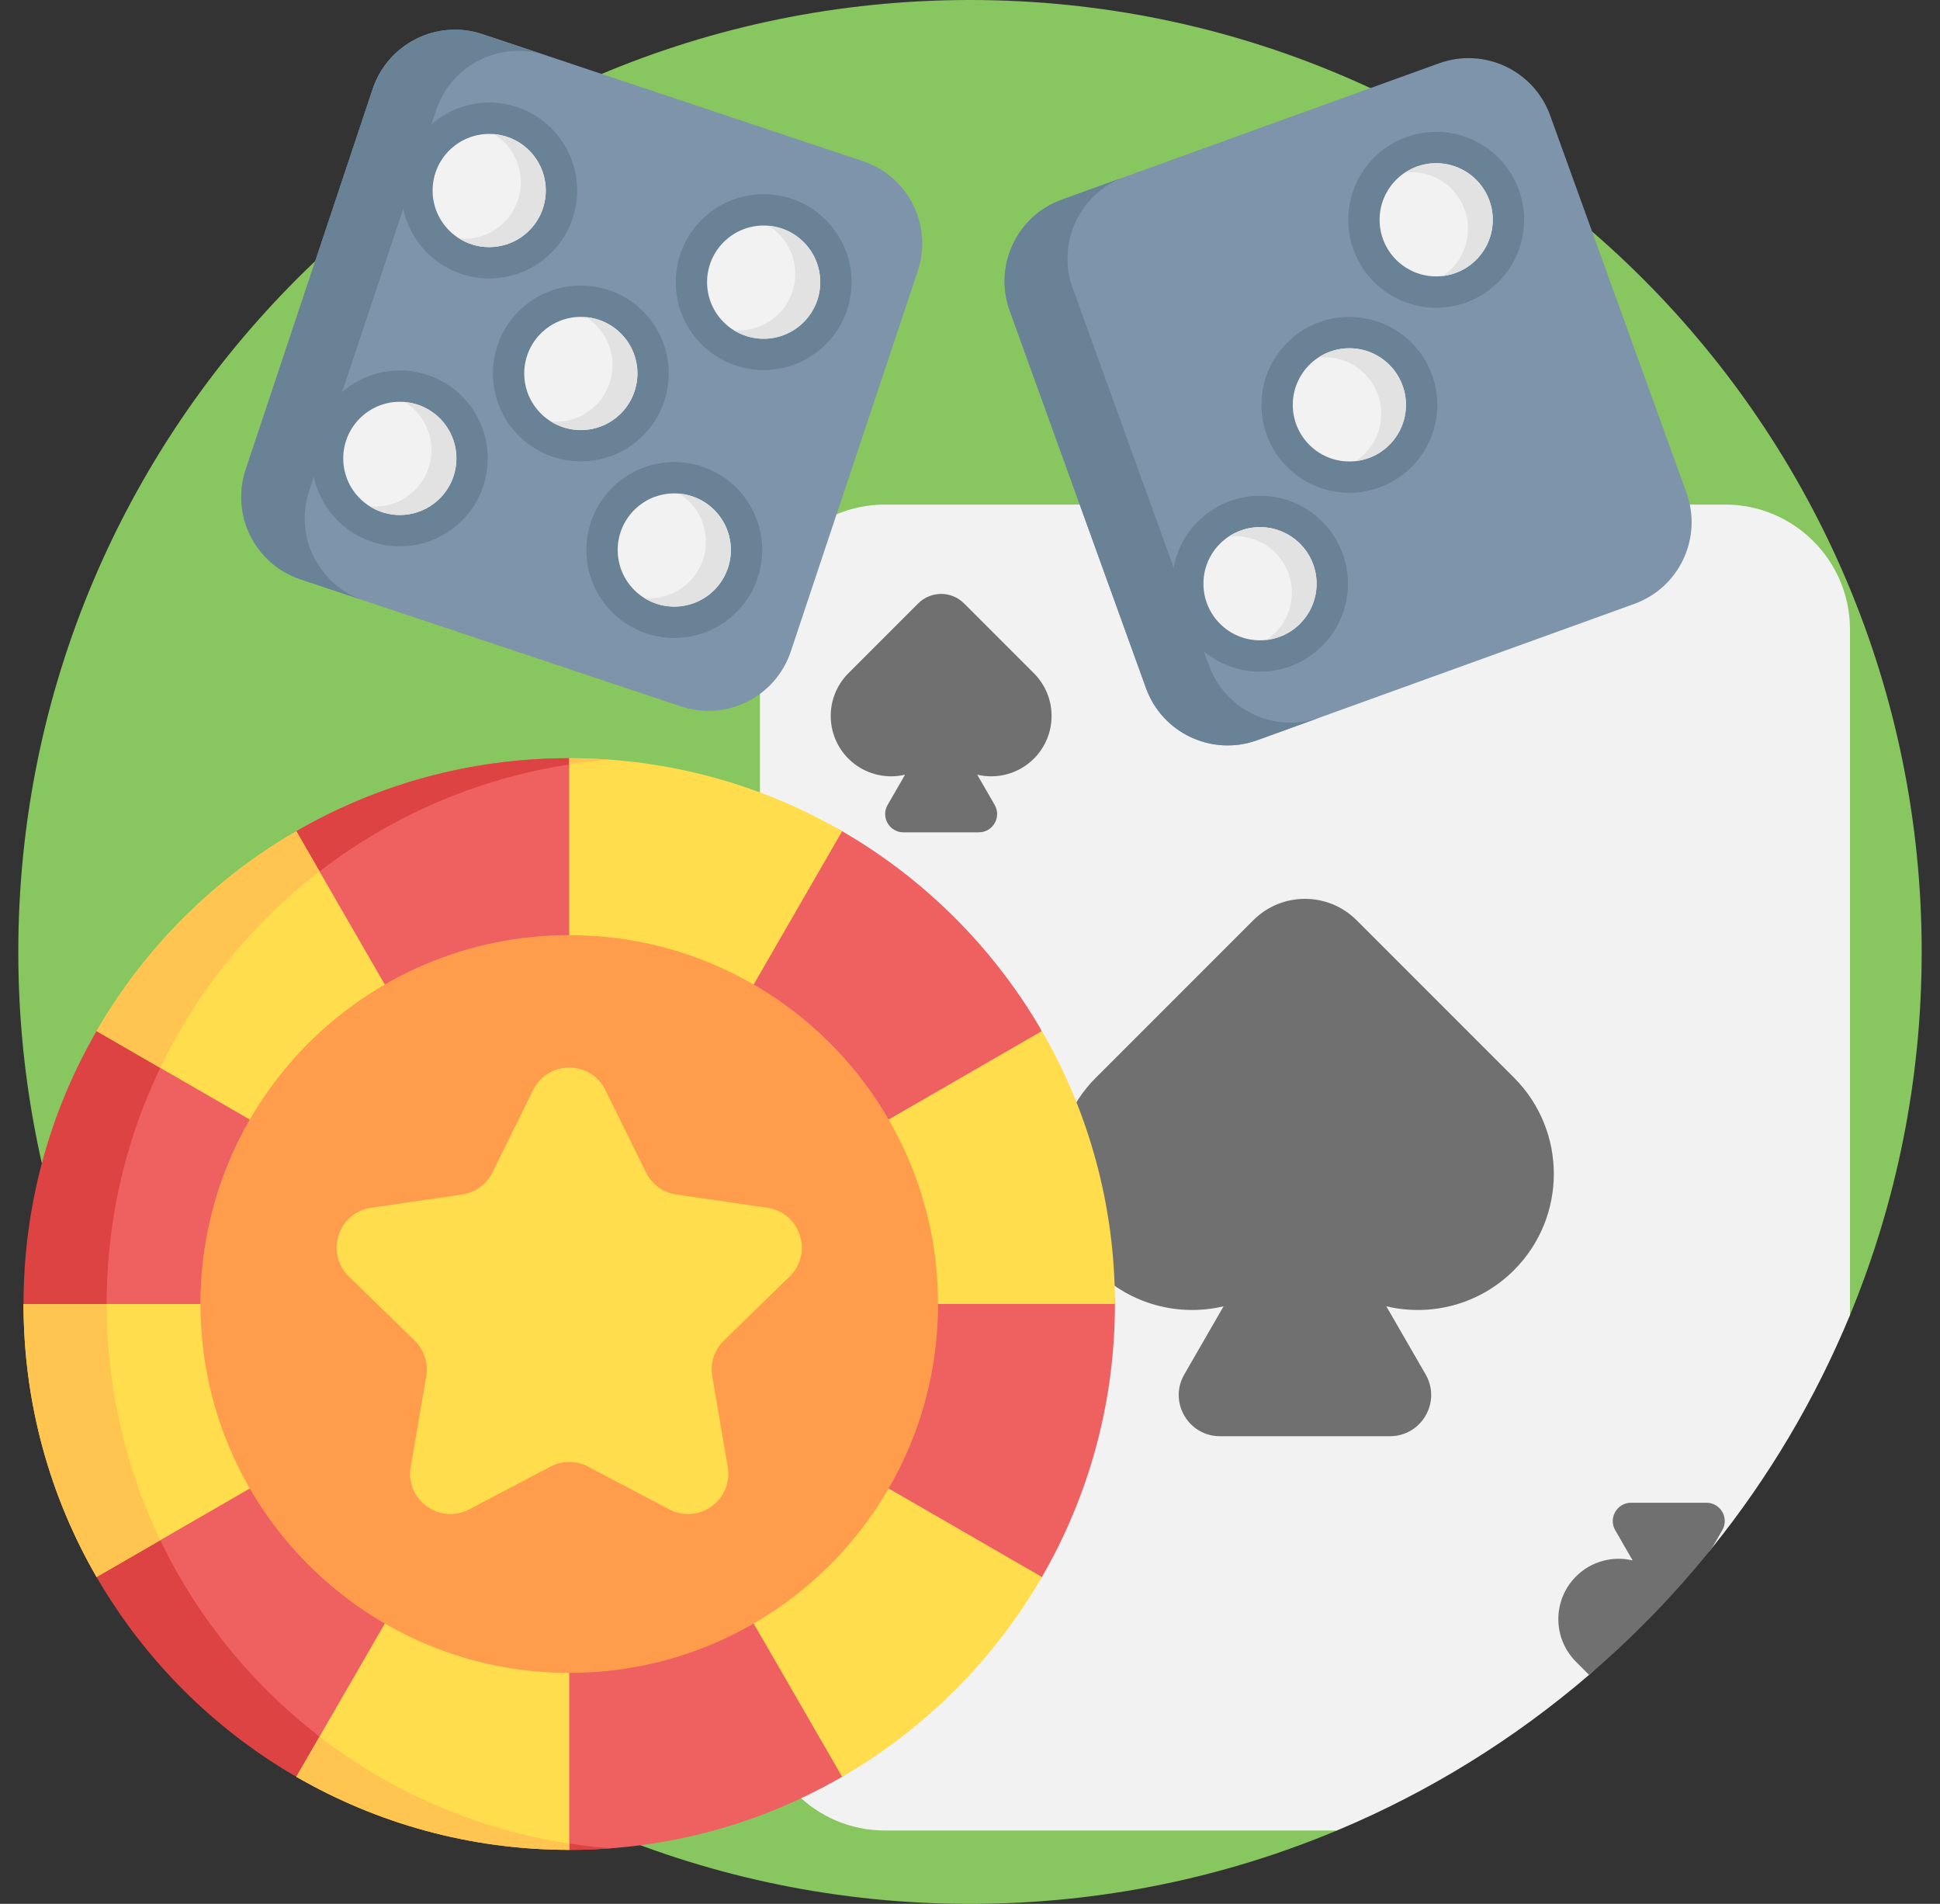
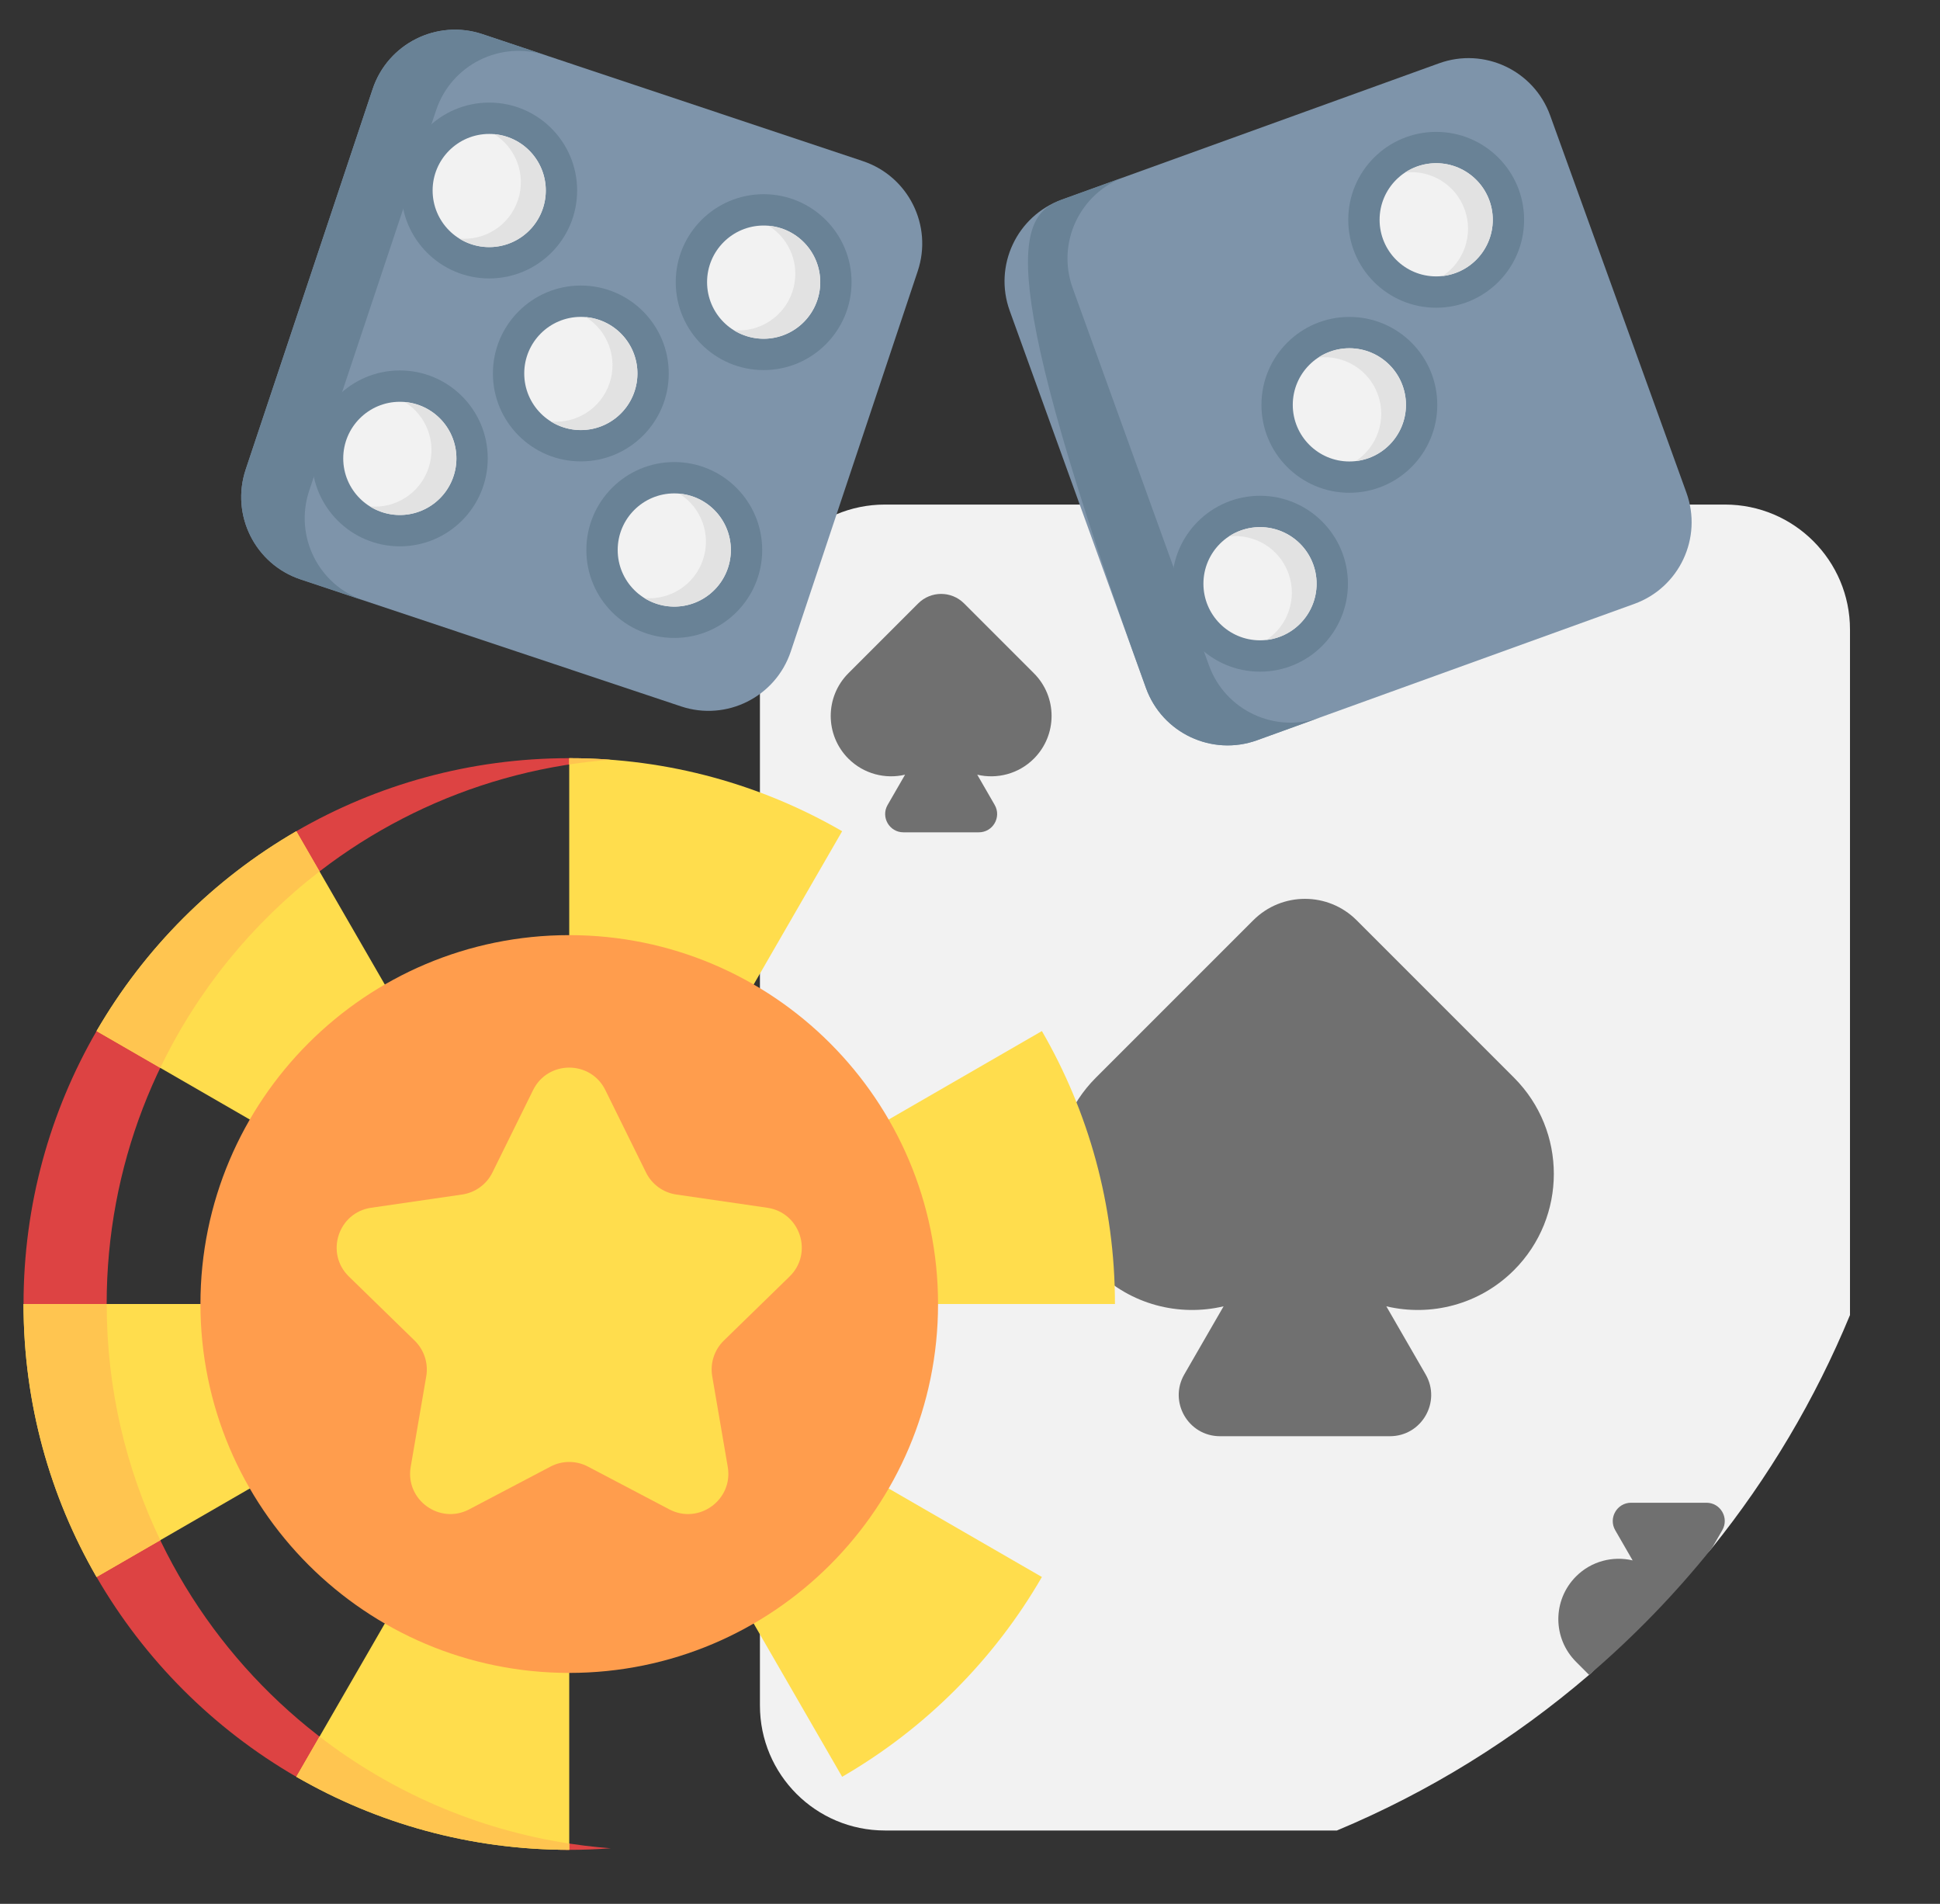
<svg xmlns="http://www.w3.org/2000/svg" width="53" height="52" viewBox="0 0 53 52" fill="none">
  <rect x="0" y="0" width="53" height="52" fill="#333333" stroke="none" />
  <g clip-path="url(#clip0_5774_13345)">
-     <path d="M52.5 26C52.5 29.512 51.803 32.862 50.541 35.918C49.991 37.249 45.142 32.368 44.389 33.577C41.549 38.133 38.41 44.417 36.524 49.996C33.44 51.287 30.053 52 26.5 52C12.141 52 0.5 40.359 0.5 26C0.5 11.641 12.141 0 26.5 0C40.859 0 52.5 11.641 52.5 26Z" fill="#88C660" />
    <path d="M50.541 17.195V35.918C49.588 38.224 48.314 40.363 46.772 42.279C46.294 42.875 45.375 42.845 44.847 43.395C44.26 44.007 44.058 45.194 43.413 45.746C41.368 47.5 39.047 48.942 36.524 49.996H24.175C22.289 49.996 20.761 48.468 20.761 46.582V17.195C20.761 15.31 22.289 13.781 24.175 13.781H47.126C49.012 13.781 50.541 15.31 50.541 17.195Z" fill="#F2F2F2" />
    <path d="M41.361 29.433L37.063 25.135C36.283 24.355 35.019 24.355 34.239 25.135L29.94 29.433C28.489 30.885 28.489 33.239 29.94 34.691C30.886 35.637 32.215 35.966 33.428 35.679L32.355 37.538C31.921 38.289 32.463 39.227 33.33 39.227H37.972C38.839 39.227 39.381 38.289 38.947 37.538L37.874 35.679C39.087 35.966 40.416 35.637 41.362 34.691C42.813 33.239 42.813 30.885 41.361 29.433Z" fill="#707070" />
    <path d="M28.245 18.388L26.338 16.481C25.992 16.135 25.431 16.135 25.085 16.481L23.178 18.388C22.534 19.032 22.534 20.076 23.178 20.721C23.598 21.14 24.188 21.286 24.726 21.159L24.25 21.984C24.057 22.317 24.297 22.733 24.682 22.733H26.741C27.126 22.733 27.366 22.317 27.174 21.984L26.698 21.159C27.236 21.286 27.826 21.14 28.245 20.721C28.89 20.076 28.89 19.032 28.245 18.388Z" fill="#707070" />
    <path d="M47.052 41.794L46.772 42.279C45.762 43.537 44.637 44.698 43.413 45.746L43.057 45.389C42.735 45.067 42.573 44.645 42.573 44.223C42.573 43.801 42.735 43.379 43.057 43.056C43.476 42.637 44.065 42.492 44.603 42.619L44.127 41.794C43.935 41.461 44.176 41.044 44.56 41.044H46.62C47.004 41.044 47.245 41.461 47.052 41.794Z" fill="#707070" />
-     <path d="M30.46 35.616C30.46 38.332 29.734 40.879 28.465 43.072C28.031 43.821 25.742 43.39 25.189 44.049C24.073 45.381 24.52 47.654 23.007 48.529C20.814 49.798 18.267 50.525 15.552 50.525C8.665 50.224 1.647 43.849 1.647 35.616C1.647 34.19 2.265 33.194 2.638 31.889C2.977 30.707 2.035 29.203 2.638 28.161C3.227 27.143 5.415 27.102 6.22 26.255C7.203 25.219 6.851 23.423 8.095 22.703C10.289 21.434 12.835 20.708 15.552 20.708C16.23 20.708 16.032 23.027 16.687 23.114C18.652 23.378 21.362 21.751 23.007 22.703C25.235 23.992 27.098 25.841 28.404 28.057C28.936 28.959 26.662 30.827 26.996 31.838C27.483 33.311 30.46 33.98 30.46 35.616Z" fill="#EF6060" />
    <path d="M2.914 35.616C2.914 28.081 8.504 21.852 15.763 20.849C16.068 20.807 16.32 21.032 16.63 21.009C16.256 20.981 15.933 20.708 15.551 20.708C12.835 20.708 10.288 21.434 8.095 22.703C7.152 23.249 6.711 24.808 5.913 25.541C4.798 26.564 3.401 26.842 2.638 28.161C1.369 30.354 0.643 32.9 0.643 35.616C0.643 36.906 1.64 37.886 1.948 39.08C2.288 40.4 1.971 41.92 2.638 43.072C3.947 45.334 5.833 47.221 8.096 48.53C8.773 48.922 9.704 48.962 10.444 49.245C12.098 49.878 13.674 50.525 15.551 50.525C15.933 50.525 16.312 50.51 16.687 50.482C8.984 49.901 2.914 43.468 2.914 35.616Z" fill="#DD4343" />
    <path d="M8.095 22.703L15.551 35.616L2.638 28.161C3.947 25.899 5.833 24.012 8.095 22.703Z" fill="#FFDD4D" />
    <path d="M0.643 35.616H15.551L2.638 43.072C1.369 40.879 0.643 38.333 0.643 35.616Z" fill="#FFDD4D" />
    <path d="M8.096 48.529L15.551 35.616V50.524C12.836 50.524 10.29 49.798 8.096 48.529Z" fill="#FFDD4D" />
    <path d="M15.551 35.616L28.464 43.072C27.156 45.335 25.269 47.221 23.007 48.529L15.551 35.616Z" fill="#FFDD4D" />
    <path d="M23.007 22.703L15.551 35.616V20.708C18.267 20.708 20.813 21.434 23.007 22.703Z" fill="#FFDD4D" />
    <path d="M30.46 35.616H15.551L28.464 28.161C29.734 30.354 30.46 32.9 30.46 35.616Z" fill="#FFDD4D" />
    <path d="M8.729 23.801C6.892 25.218 5.394 27.054 4.379 29.166L2.638 28.161C3.947 25.899 5.833 24.012 8.095 22.703L8.729 23.801Z" fill="#FFC550" />
    <path d="M4.379 42.067L2.638 43.072C1.369 40.879 0.643 38.333 0.643 35.616H2.915C2.915 37.928 3.44 40.115 4.379 42.067Z" fill="#FFC550" />
    <path d="M15.551 50.353V50.524C12.836 50.524 10.29 49.798 8.096 48.529L8.73 47.432C10.678 48.933 13.009 49.964 15.551 50.353Z" fill="#FFC550" />
    <path d="M16.684 20.75C16.302 20.78 15.925 20.822 15.551 20.879V20.708C15.933 20.708 16.31 20.722 16.684 20.75Z" fill="#FFC550" />
    <path d="M15.552 45.692C21.116 45.692 25.627 41.181 25.627 35.616C25.627 30.052 21.116 25.541 15.552 25.541C9.987 25.541 5.476 30.052 5.476 35.616C5.476 41.181 9.987 45.692 15.552 45.692Z" fill="#FF9D4D" />
    <path d="M16.538 29.773L17.649 32.024C17.809 32.349 18.119 32.574 18.478 32.626L20.961 32.987C21.864 33.118 22.225 34.228 21.571 34.865L19.774 36.616C19.515 36.869 19.396 37.234 19.458 37.591L19.882 40.064C20.036 40.963 19.092 41.649 18.285 41.225L16.063 40.057C15.743 39.888 15.36 39.888 15.039 40.057L12.818 41.225C12.01 41.649 11.066 40.963 11.22 40.064L11.645 37.591C11.706 37.234 11.587 36.869 11.328 36.616L9.531 34.865C8.878 34.228 9.238 33.118 10.141 32.987L12.624 32.626C12.983 32.574 13.293 32.349 13.453 32.024L14.564 29.773C14.968 28.955 16.134 28.955 16.538 29.773Z" fill="#FFDD4D" />
    <path d="M18.604 19.293L8.211 15.824C6.969 15.41 6.298 14.066 6.712 12.824L10.181 2.431C10.596 1.189 11.939 0.518 13.181 0.933L23.574 4.401C24.816 4.816 25.487 6.159 25.073 7.402L21.604 17.794C21.189 19.037 19.846 19.708 18.604 19.293Z" fill="#7E94AA" />
    <path d="M9.945 16.403L8.212 15.825C6.969 15.41 6.298 14.067 6.712 12.825L10.181 2.431C10.596 1.189 11.94 0.518 13.182 0.933L14.915 1.512C13.673 1.097 12.33 1.768 11.915 3.01L8.447 13.403C8.032 14.646 8.703 15.989 9.945 16.403Z" fill="#698296" />
    <path d="M13.365 7.605C14.692 7.605 15.767 6.53 15.767 5.203C15.767 3.877 14.692 2.802 13.365 2.802C12.039 2.802 10.963 3.877 10.963 5.203C10.963 6.53 12.039 7.605 13.365 7.605Z" fill="#698296" />
    <path d="M20.863 10.108C22.189 10.108 23.264 9.032 23.264 7.706C23.264 6.38 22.189 5.304 20.863 5.304C19.536 5.304 18.461 6.38 18.461 7.706C18.461 9.032 19.536 10.108 20.863 10.108Z" fill="#698296" />
    <path d="M10.923 14.922C12.25 14.922 13.325 13.846 13.325 12.52C13.325 11.193 12.25 10.118 10.923 10.118C9.597 10.118 8.521 11.193 8.521 12.52C8.521 13.846 9.597 14.922 10.923 14.922Z" fill="#698296" />
    <path d="M18.421 17.424C19.747 17.424 20.823 16.349 20.823 15.022C20.823 13.696 19.747 12.62 18.421 12.62C17.094 12.62 16.019 13.696 16.019 15.022C16.019 16.349 17.094 17.424 18.421 17.424Z" fill="#698296" />
    <path d="M15.868 12.602C17.195 12.602 18.27 11.527 18.27 10.201C18.27 8.874 17.195 7.799 15.868 7.799C14.542 7.799 13.466 8.874 13.466 10.201C13.466 11.527 14.542 12.602 15.868 12.602Z" fill="#698296" />
    <path d="M13.365 6.749C14.219 6.749 14.911 6.057 14.911 5.203C14.911 4.35 14.219 3.658 13.365 3.658C12.511 3.658 11.819 4.35 11.819 5.203C11.819 6.057 12.511 6.749 13.365 6.749Z" fill="#F2F2F2" />
    <path d="M14.831 5.693C14.561 6.503 13.685 6.94 12.875 6.67C12.758 6.631 12.648 6.579 12.548 6.516C13.246 6.578 13.919 6.158 14.15 5.466C14.381 4.774 14.095 4.033 13.5 3.664C13.618 3.674 13.737 3.699 13.854 3.738C14.664 4.008 15.101 4.883 14.831 5.693Z" fill="#E2E2E2" />
    <path d="M20.863 9.252C21.716 9.252 22.409 8.56 22.409 7.706C22.409 6.852 21.716 6.16 20.863 6.16C20.009 6.16 19.317 6.852 19.317 7.706C19.317 8.56 20.009 9.252 20.863 9.252Z" fill="#F2F2F2" />
    <path d="M22.329 8.195C22.059 9.005 21.183 9.443 20.373 9.172C20.256 9.133 20.146 9.081 20.046 9.019C20.743 9.081 21.416 8.66 21.648 7.968C21.879 7.276 21.593 6.536 20.998 6.166C21.116 6.176 21.235 6.201 21.352 6.24C22.162 6.51 22.599 7.386 22.329 8.195Z" fill="#E2E2E2" />
    <path d="M15.868 11.746C16.722 11.746 17.414 11.054 17.414 10.2C17.414 9.347 16.722 8.655 15.868 8.655C15.014 8.655 14.322 9.347 14.322 10.2C14.322 11.054 15.014 11.746 15.868 11.746Z" fill="#F2F2F2" />
    <path d="M17.335 10.69C17.064 11.5 16.189 11.938 15.379 11.667C15.262 11.628 15.152 11.576 15.052 11.513C15.749 11.575 16.422 11.155 16.654 10.463C16.884 9.771 16.599 9.03 16.004 8.661C16.122 8.671 16.241 8.696 16.357 8.735C17.168 9.005 17.605 9.881 17.335 10.69Z" fill="#E2E2E2" />
    <path d="M10.923 14.066C11.777 14.066 12.469 13.373 12.469 12.52C12.469 11.666 11.777 10.974 10.923 10.974C10.07 10.974 9.377 11.666 9.377 12.52C9.377 13.373 10.07 14.066 10.923 14.066Z" fill="#F2F2F2" />
    <path d="M12.389 13.009C12.119 13.819 11.243 14.257 10.433 13.986C10.316 13.947 10.207 13.895 10.106 13.832C10.804 13.895 11.477 13.474 11.708 12.782C11.939 12.09 11.653 11.349 11.058 10.98C11.176 10.99 11.295 11.015 11.412 11.054C12.222 11.324 12.66 12.2 12.389 13.009Z" fill="#E2E2E2" />
    <path d="M18.421 16.568C19.275 16.568 19.967 15.876 19.967 15.022C19.967 14.168 19.275 13.476 18.421 13.476C17.567 13.476 16.875 14.168 16.875 15.022C16.875 15.876 17.567 16.568 18.421 16.568Z" fill="#F2F2F2" />
    <path d="M19.887 15.511C19.617 16.322 18.741 16.759 17.931 16.489C17.814 16.45 17.704 16.398 17.604 16.335C18.301 16.397 18.975 15.977 19.206 15.284C19.437 14.592 19.151 13.852 18.556 13.483C18.674 13.492 18.793 13.517 18.91 13.556C19.72 13.826 20.157 14.702 19.887 15.511Z" fill="#E2E2E2" />
    <path d="M44.648 16.494L34.344 20.217C33.112 20.662 31.753 20.025 31.308 18.793L27.585 8.488C27.14 7.257 27.778 5.897 29.01 5.452L39.314 1.729C40.546 1.284 41.905 1.922 42.35 3.154L46.073 13.458C46.518 14.69 45.88 16.049 44.648 16.494Z" fill="#7E94AA" />
-     <path d="M36.063 19.596L34.344 20.218C33.113 20.663 31.753 20.025 31.308 18.793L27.585 8.488C27.14 7.257 27.778 5.897 29.01 5.452L30.729 4.831C29.497 5.276 28.86 6.635 29.305 7.867L33.028 18.172C33.472 19.404 34.832 20.041 36.063 19.596Z" fill="#698296" />
+     <path d="M36.063 19.596L34.344 20.218C33.113 20.663 31.753 20.025 31.308 18.793C27.14 7.257 27.778 5.897 29.01 5.452L30.729 4.831C29.497 5.276 28.86 6.635 29.305 7.867L33.028 18.172C33.472 19.404 34.832 20.041 36.063 19.596Z" fill="#698296" />
    <path d="M39.236 8.405C40.562 8.405 41.638 7.33 41.638 6.003C41.638 4.677 40.562 3.602 39.236 3.602C37.909 3.602 36.834 4.677 36.834 6.003C36.834 7.33 37.909 8.405 39.236 8.405Z" fill="#698296" />
    <path d="M34.423 18.345C35.749 18.345 36.825 17.27 36.825 15.943C36.825 14.617 35.749 13.541 34.423 13.541C33.096 13.541 32.021 14.617 32.021 15.943C32.021 17.27 33.096 18.345 34.423 18.345Z" fill="#698296" />
    <path d="M36.864 13.459C38.191 13.459 39.266 12.384 39.266 11.058C39.266 9.731 38.191 8.656 36.864 8.656C35.538 8.656 34.462 9.731 34.462 11.058C34.462 12.384 35.538 13.459 36.864 13.459Z" fill="#698296" />
    <path d="M39.236 7.549C40.09 7.549 40.782 6.857 40.782 6.003C40.782 5.15 40.09 4.457 39.236 4.457C38.382 4.457 37.69 5.15 37.69 6.003C37.69 6.857 38.382 7.549 39.236 7.549Z" fill="#F2F2F2" />
    <path d="M40.69 5.478C40.98 6.281 40.564 7.167 39.761 7.458C39.645 7.499 39.526 7.527 39.409 7.54C39.995 7.156 40.262 6.409 40.014 5.722C39.766 5.036 39.083 4.632 38.387 4.712C38.486 4.646 38.594 4.592 38.71 4.55C39.513 4.26 40.4 4.676 40.69 5.478Z" fill="#E2E2E2" />
    <path d="M36.864 12.604C37.718 12.604 38.41 11.911 38.41 11.058C38.41 10.204 37.718 9.512 36.864 9.512C36.011 9.512 35.318 10.204 35.318 11.058C35.318 11.911 36.011 12.604 36.864 12.604Z" fill="#F2F2F2" />
    <path d="M38.318 10.532C38.609 11.335 38.193 12.222 37.39 12.512C37.274 12.553 37.155 12.581 37.038 12.594C37.623 12.21 37.891 11.463 37.643 10.776C37.395 10.09 36.712 9.687 36.016 9.766C36.114 9.7 36.223 9.646 36.339 9.604C37.142 9.314 38.029 9.73 38.318 10.532Z" fill="#E2E2E2" />
    <path d="M34.423 17.489C35.277 17.489 35.969 16.797 35.969 15.943C35.969 15.089 35.277 14.397 34.423 14.397C33.569 14.397 32.877 15.089 32.877 15.943C32.877 16.797 33.569 17.489 34.423 17.489Z" fill="#F2F2F2" />
    <path d="M35.877 15.418C36.167 16.221 35.751 17.107 34.948 17.397C34.832 17.439 34.713 17.467 34.596 17.479C35.181 17.096 35.449 16.349 35.201 15.662C34.953 14.976 34.27 14.572 33.574 14.652C33.673 14.586 33.781 14.532 33.897 14.49C34.7 14.2 35.587 14.615 35.877 15.418Z" fill="#E2E2E2" />
  </g>
  <defs>
    <clipPath id="clip0_5774_13345">
      <rect width="52" height="52" fill="white" transform="translate(0.5)" />
    </clipPath>
  </defs>
</svg>